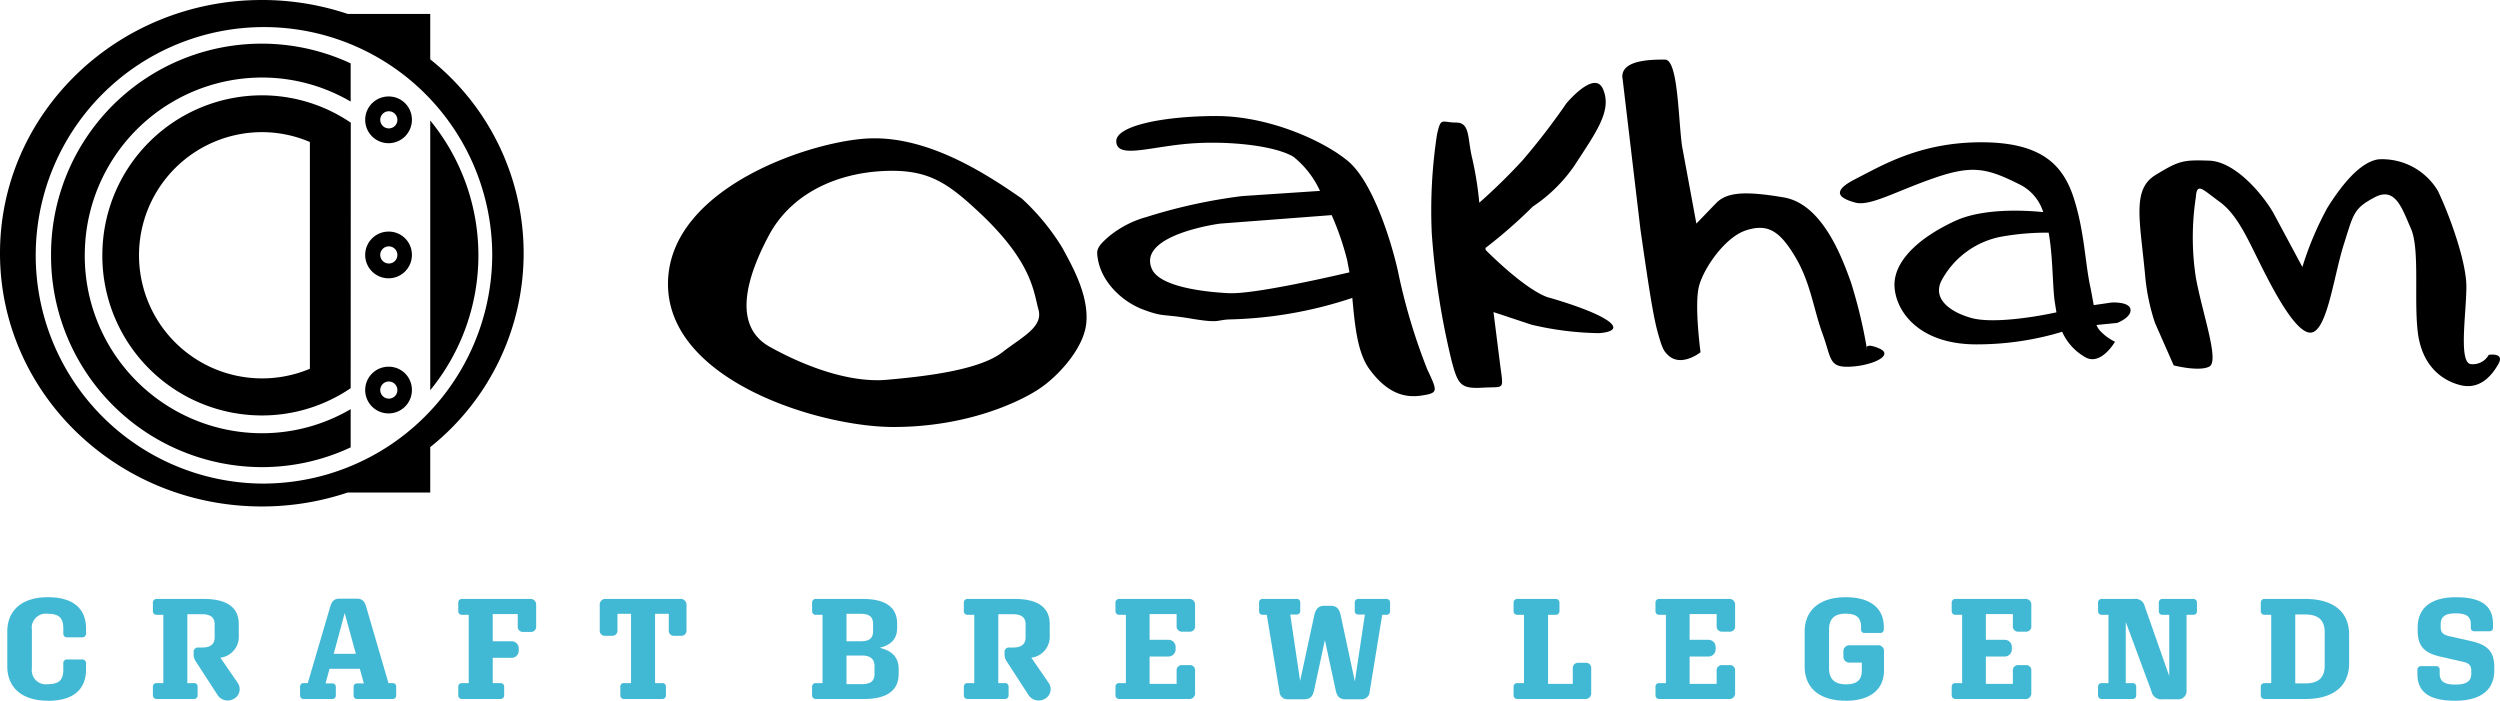
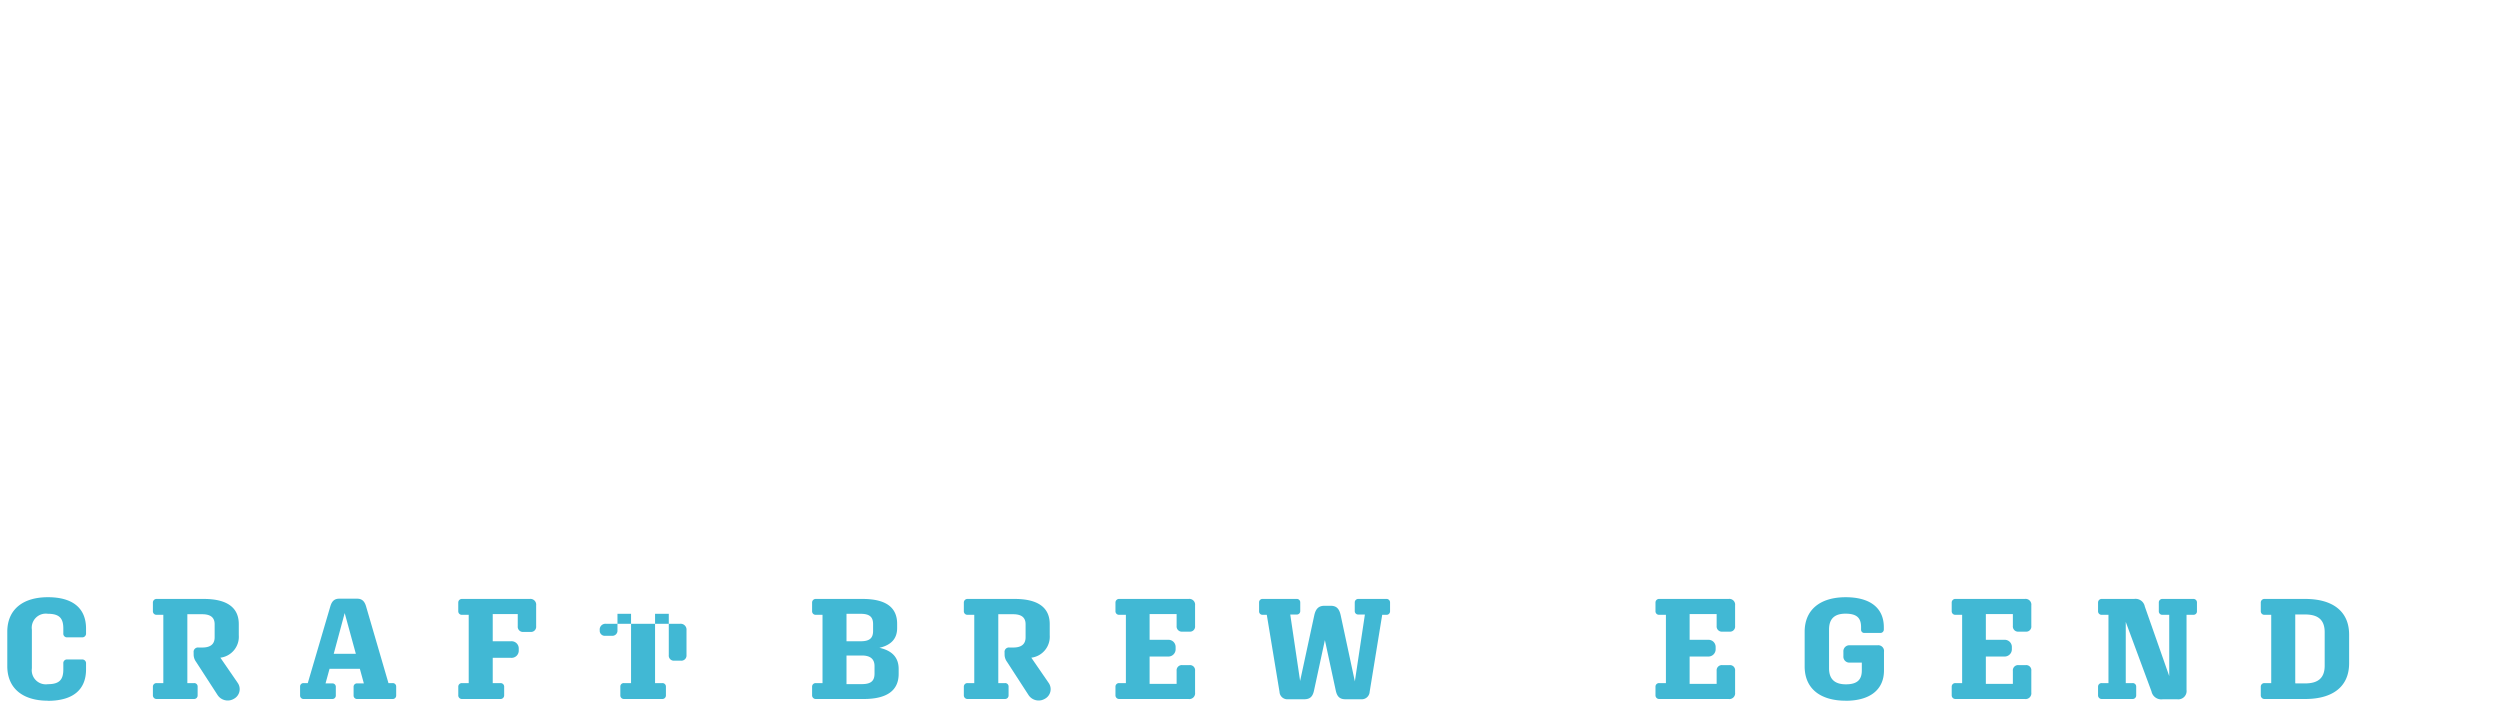
<svg xmlns="http://www.w3.org/2000/svg" width="298.713" height="83.724" viewBox="0 0 298.713 83.724">
  <g id="Oakham-logo" transform="translate(149.357 41.862)">
    <g id="Group_1270" data-name="Group 1270" transform="translate(-149.357 -41.862)">
-       <path id="Path_2330" data-name="Path 2330" d="M46.475,47.629a1.023,1.023,0,1,1,1.006-1.023,1.014,1.014,0,0,1-1.006,1.023m0-3.813a2.791,2.791,0,1,0,2.742,2.79,2.765,2.765,0,0,0-2.742-2.79m0-12.331a1.024,1.024,0,1,1,1.006-1.023,1.014,1.014,0,0,1-1.006,1.023m0-3.813a2.791,2.791,0,1,0,2.742,2.79,2.765,2.765,0,0,0-2.742-2.79m0-12.331a1.023,1.023,0,1,1,1.006-1.023,1.014,1.014,0,0,1-1.006,1.023m0-3.813a2.791,2.791,0,1,0,2.742,2.79,2.765,2.765,0,0,0-2.742-2.79M51.407,14.4V46.62a25.427,25.427,0,0,0,0-32.221M31.285,57.781A27.273,27.273,0,1,1,58.814,30.509,27.4,27.4,0,0,1,31.285,57.781M51.407,7.092V1.663H41.541v0A32.211,32.211,0,0,0,31.285,0C14.005,0,0,13.547,0,30.256S14.005,60.514,31.285,60.514a32.181,32.181,0,0,0,10.256-1.665h9.866V53.422a29.622,29.622,0,0,0,0-46.331M10.131,30.515A21.2,21.2,0,0,1,31.285,9.264,20.985,20.985,0,0,1,41.9,12.137V7.573A25.166,25.166,0,0,0,6.1,30.515a25.241,25.241,0,0,0,25.184,25.3A24.983,24.983,0,0,0,41.9,53.453V48.89a20.965,20.965,0,0,1-10.618,2.875,21.2,21.2,0,0,1-21.154-21.25m26.9,13.546a14.712,14.712,0,1,1-5.758-28.272,14.567,14.567,0,0,1,5.758,1.18Zm-24.8-13.545a19.082,19.082,0,0,0,19.04,19.125A18.883,18.883,0,0,0,41.9,46.383l.012-31.727A18.89,18.89,0,0,0,31.271,11.39a19.081,19.081,0,0,0-19.04,19.125M117.1,25.469c-3.975-3.739-6.315-5.331-11.76-5.022s-10.81,2.681-13.479,7.693-4.394,10.808.15,13.322,9.721,4.292,13.956,3.917,10.975-1.093,13.8-3.289c2.355-1.837,4.9-3,4.314-5.1s-.713-5.617-6.978-11.521M104.09,16.531c6.739-.161,13.321,3.916,18.025,7.215a27.108,27.108,0,0,1,4.84,5.9c1.036,1.936,3.154,5.531,2.844,8.931-.266,2.975-3.29,6.329-5.644,7.893s-8.622,4.549-17.4,4.549-26.94-5.487-26.94-17.086S97.342,16.688,104.09,16.531m56.883,14.582a33.4,33.4,0,0,0-1.858-5.41L145.762,26.72c-2.706.391-9.692,1.939-8.12,5.436,1.057,2.361,7.523,2.8,9.216,2.875,2.8.122,10.9-1.678,14.382-2.49Zm-24-5.179a64.194,64.194,0,0,1,11.455-2.507l9.292-.618a11.262,11.262,0,0,0-3.176-4.082c-2.355-1.384-8.008-1.924-12.415-1.569-4.811.386-8.693,1.849-8.751-.268-.057-1.859,5.645-3.026,11.969-3.026S158.3,16.89,161.125,19.3s5.018,9.144,5.9,13.062a70.79,70.79,0,0,0,3.507,11.761c1.255,2.665,1.318,2.821-.625,3.131s-4.085-.152-6.272-3.131c-1.47-2-1.751-5.324-2.053-8.528a49.756,49.756,0,0,1-14.634,2.57c-1.706.066-1.13.491-4.66-.1s-3.2-.149-5.7-1.079-4.962-3.284-5.408-6.036c-.159-1-.237-1.352,1.282-2.669a12.2,12.2,0,0,1,4.509-2.349m34.1,1.888a91.611,91.611,0,0,0,2.355,15.21c.778,2.973,1.1,3.443,3.766,3.29s2.456.432,2.03-2.924l-.771-6.106,4.538,1.506A37.011,37.011,0,0,0,191,39.806s3.075-.1,1.108-1.485-7.237-2.822-7.237-2.822c-2.512-.924-6.245-4.516-7.353-5.626l-.014-.128-.023-.109a58.5,58.5,0,0,0,5.662-4.953,18.389,18.389,0,0,0,4.926-4.818c2.692-4.14,4.6-6.69,3.447-9.262-1.02-2.268-4.355,1.745-4.355,1.745a80.883,80.883,0,0,1-5.269,6.846,71.13,71.13,0,0,1-5.137,5.028,41.159,41.159,0,0,0-.82-5.186c-.628-2.5-.232-4.392-1.953-4.392s-1.815-.723-2.285,1.447a60.093,60.093,0,0,0-.624,11.731m22.792-18.5,2.146,18.105c1.094,7.626,1.561,10.5,2.1,12.424s.743,2.128,1.16,2.547c1.571,1.569,3.919-.309,3.919-.309s-.786-5.806-.159-7.993,3.141-5.807,5.646-6.591,3.925.015,5.8,3.139,2.2,6.266,3.293,9.248.7,4.075,3.4,3.917,5.213-1.411,3.336-2.189c-1.161-.484-1.428-.311-1.462-.094l.048.266a.548.548,0,0,1-.048-.266,59.281,59.281,0,0,0-1.874-7.763c-1.059-2.966-3.414-9.392-8.037-10.175s-6.742-.627-8.028.627l-2.414,2.5-1.709-9.245c-.466-3.292-.466-10.35-2.036-10.35s-5.321,0-5.091,2.2m65.87,34.337s2.984.779,4.244.15-.8-6.265-1.6-10.658a31.648,31.648,0,0,1,0-9.563c.121-1.88.805-.944,2.851.532s3.3,4.327,4.71,7.15,4.383,8.78,6.266,8.464,2.664-6.778,3.845-10.5,1.171-4.306,3.677-5.645,3.3,1.339,4.359,3.743.352,8.324.8,12.252,2.685,5.8,5.042,6.422,3.8-1.094,4.6-2.507-1.152-1.1-1.152-1.1a2.158,2.158,0,0,1-2.195,1.1c-1.412-.315-.477-6.113-.477-9.253s-2.187-8.936-3.407-11.443a7.755,7.755,0,0,0-7.091-3.765c-2.277.316-4.553,3.3-6.115,5.8A38.4,38.4,0,0,0,275.1,31.9l-3.45-6.429c-1.253-2.2-4.542-6.165-7.676-6.275s-3.613,0-6.424,1.714-1.872,5.322-1.245,11.912a24.641,24.641,0,0,0,1.187,5.768Zm-14.227-7.684c-.268-2.1-.2-5.322-.715-8.174a30.922,30.922,0,0,0-5.711.489,10.287,10.287,0,0,0-7.057,5.172c-1.253,2.355,1.252,3.924,3.609,4.551,2.253.6,6.682.044,10.088-.69Zm7.451,2.614-2.443.243a2.032,2.032,0,0,0,.479.751,5.98,5.98,0,0,0,1.725,1.253s-1.749,3.06-3.693,1.764a6.578,6.578,0,0,1-2.619-2.954,35.131,35.131,0,0,1-9.841,1.5c-7.206.157-10.037-3.919-10.189-6.9s2.824-5.8,7.216-7.836c3.364-1.563,8.389-1.282,10.551-1.065a5.552,5.552,0,0,0-2.556-3.17c-4.079-2.073-5.8-2.5-10.351-.944s-7.771,3.452-9.527,2.983-3.1-1.253,0-2.824S229.359,17,236.727,17s9.878,2.824,11.132,6.9,1.276,7.688,1.965,10.665l.345,1.892,2.131-.31s2.14-.137,2.263.831-1.606,1.612-1.606,1.612" />
      <g id="tagline" transform="translate(0.871 71.359)">
        <path id="Path_2331" data-name="Path 2331" d="M5.673,79.794c-2.972,0-4.85-1.452-4.85-4.134v-4.1c0-2.681,1.878-4.133,4.85-4.133,2.9,0,4.56,1.247,4.56,3.757v.547a.453.453,0,0,1-.478.494H7.979a.435.435,0,0,1-.461-.477v-.58c0-1.214-.461-1.76-1.845-1.76a1.681,1.681,0,0,0-1.912,1.9v4.612a1.681,1.681,0,0,0,1.912,1.9c1.383,0,1.845-.546,1.845-1.759v-.718a.435.435,0,0,1,.461-.478H9.755a.453.453,0,0,1,.478.5v.684c0,2.51-1.656,3.757-4.56,3.757" transform="translate(-0.823 -67.429)" fill="#41b8d4" />
        <path id="Path_2332" data-name="Path 2332" d="M24.966,79.066l-2.545-3.928a1.477,1.477,0,0,1-.29-.871v-.239a.521.521,0,0,1,.58-.6h.461c.957,0,1.469-.393,1.469-1.214V70.645c0-.82-.512-1.195-1.486-1.195H21.379v8.231h.786a.4.4,0,0,1,.443.411v1.058a.417.417,0,0,1-.443.428H17.724a.432.432,0,0,1-.461-.428V78.093a.419.419,0,0,1,.461-.411h.785V69.518h-.785a.419.419,0,0,1-.461-.411V68.049a.431.431,0,0,1,.461-.426h5.618c2.749,0,4.184,1.007,4.184,3.006v1.332a2.521,2.521,0,0,1-2.2,2.682l2.067,3.006a1.305,1.305,0,0,1-.462,1.912,1.445,1.445,0,0,1-1.963-.494" transform="translate(0.135 -67.418)" fill="#41b8d4" />
        <path id="Path_2333" data-name="Path 2333" d="M37.707,79.58H34.324a.408.408,0,0,1-.443-.428V78.095a.4.4,0,0,1,.443-.411H34.8l2.7-9.189c.188-.632.512-.9,1.058-.9H40.7c.547,0,.871.273,1.059.9l2.682,9.189h.477a.4.4,0,0,1,.444.411v1.058a.409.409,0,0,1-.444.428h-4.2a.409.409,0,0,1-.444-.428V78.128a.4.4,0,0,1,.444-.41H41.5l-.477-1.743H37.4l-.478,1.743h.786a.4.4,0,0,1,.443.41v1.024a.408.408,0,0,1-.443.428m2.835-5.4-1.332-4.868L37.9,74.183Z" transform="translate(1.104 -67.42)" fill="#41b8d4" />
        <path id="Path_2334" data-name="Path 2334" d="M51.742,79.151V78.093a.418.418,0,0,1,.461-.411h.785V69.518H52.2a.419.419,0,0,1-.461-.411V68.049a.431.431,0,0,1,.461-.426h8.078a.686.686,0,0,1,.768.768v2.493a.62.62,0,0,1-.649.684h-.9a.62.62,0,0,1-.649-.684V69.433h-2.99v3.246h2.186a.858.858,0,0,1,.923.871v.239a.858.858,0,0,1-.923.871H55.858v3.022h.906a.418.418,0,0,1,.46.411v1.058a.431.431,0,0,1-.46.428H52.2a.432.432,0,0,1-.461-.428" transform="translate(2.145 -67.418)" fill="#41b8d4" />
-         <path id="Path_2335" data-name="Path 2335" d="M75.16,79.577H70.617a.417.417,0,0,1-.443-.428V78.092a.4.4,0,0,1,.443-.411h.837V69.4H69.831v1.963a.614.614,0,0,1-.648.667h-.82a.606.606,0,0,1-.65-.667V68.39a.686.686,0,0,1,.768-.768h8.813a.7.7,0,0,1,.786.768v2.972a.619.619,0,0,1-.667.667h-.8a.606.606,0,0,1-.65-.667V69.4H74.323v8.282h.837a.411.411,0,0,1,.461.411V79.15a.423.423,0,0,1-.461.428" transform="translate(3.076 -67.418)" fill="#41b8d4" />
+         <path id="Path_2335" data-name="Path 2335" d="M75.16,79.577H70.617a.417.417,0,0,1-.443-.428V78.092a.4.4,0,0,1,.443-.411h.837V69.4H69.831v1.963a.614.614,0,0,1-.648.667h-.82a.606.606,0,0,1-.65-.667a.686.686,0,0,1,.768-.768h8.813a.7.7,0,0,1,.786.768v2.972a.619.619,0,0,1-.667.667h-.8a.606.606,0,0,1-.65-.667V69.4H74.323v8.282h.837a.411.411,0,0,1,.461.411V79.15a.423.423,0,0,1-.461.428" transform="translate(3.076 -67.418)" fill="#41b8d4" />
        <path id="Path_2336" data-name="Path 2336" d="M97.855,79.578H92.149a.431.431,0,0,1-.46-.428V78.093a.418.418,0,0,1,.46-.411h.786V69.518h-.786a.418.418,0,0,1-.46-.411V68.049a.43.43,0,0,1,.46-.426h5.568c2.767,0,4.134.991,4.134,2.972v.512c0,1.281-.734,2.033-2.118,2.356,1.5.326,2.3,1.145,2.3,2.529v.58c0,1.981-1.383,3.007-4.183,3.007m-2.05-6.9h1.708c1.11,0,1.469-.428,1.469-1.23v-.82c0-.8-.359-1.229-1.469-1.229H95.8ZM97.649,77.8c1.127,0,1.5-.426,1.5-1.264v-.889c0-.819-.478-1.264-1.5-1.264H95.8V77.8Z" transform="translate(4.473 -67.418)" fill="#41b8d4" />
        <path id="Path_2337" data-name="Path 2337" d="M116.525,79.066l-2.545-3.928a1.477,1.477,0,0,1-.29-.871v-.239a.521.521,0,0,1,.581-.6h.461c.956,0,1.468-.393,1.468-1.214V70.645c0-.82-.512-1.195-1.486-1.195h-1.776v8.231h.785a.4.4,0,0,1,.444.411v1.058a.418.418,0,0,1-.444.428h-4.441a.431.431,0,0,1-.46-.428V78.093a.418.418,0,0,1,.46-.411h.786V69.518h-.786a.418.418,0,0,1-.46-.411V68.049a.43.43,0,0,1,.46-.426H114.9c2.749,0,4.184,1.007,4.184,3.006v1.332a2.522,2.522,0,0,1-2.2,2.682l2.067,3.006a1.3,1.3,0,0,1-.461,1.912,1.446,1.446,0,0,1-1.964-.494" transform="translate(5.472 -67.418)" fill="#41b8d4" />
        <path id="Path_2338" data-name="Path 2338" d="M134.686,79.577H126.4a.431.431,0,0,1-.46-.428V78.092a.418.418,0,0,1,.46-.411h.786V69.517H126.4a.418.418,0,0,1-.46-.411V68.048a.431.431,0,0,1,.46-.426h8.284a.686.686,0,0,1,.768.768V70.85a.612.612,0,0,1-.649.684h-.889a.624.624,0,0,1-.666-.684V69.433h-3.228v3.074h2.186a.856.856,0,0,1,.922.871v.255a.866.866,0,0,1-.922.871h-2.186v3.264h3.228V76.213a.624.624,0,0,1,.666-.684h.889a.611.611,0,0,1,.649.684v2.6a.686.686,0,0,1-.768.768" transform="translate(6.47 -67.418)" fill="#41b8d4" />
        <path id="Path_2339" data-name="Path 2339" d="M147.518,79.611h-1.93a.93.93,0,0,1-.991-.888l-1.52-9.206H142.6a.4.4,0,0,1-.444-.41V68.048a.408.408,0,0,1,.444-.426h4.031a.407.407,0,0,1,.443.426v1.025a.4.4,0,0,1-.443.41h-.751l1.178,7.942,1.691-7.84c.17-.785.529-1.144,1.213-1.144h.751c.7,0,1.024.359,1.195,1.144l1.691,7.891,1.2-7.993h-.768a.4.4,0,0,1-.444-.41V68.048a.417.417,0,0,1,.444-.426h3.314a.421.421,0,0,1,.46.426v1.059a.409.409,0,0,1-.46.41h-.478l-1.5,9.206a.945.945,0,0,1-1.007.888h-1.863c-.649,0-1.008-.256-1.178-1.041l-1.3-6.029-1.3,6.029c-.17.785-.529,1.041-1.195,1.041" transform="translate(7.415 -67.418)" fill="#41b8d4" />
-         <path id="Path_2340" data-name="Path 2340" d="M171.35,79.577a.432.432,0,0,1-.461-.428V78.092a.419.419,0,0,1,.461-.411h.785V69.517h-.785a.419.419,0,0,1-.461-.411V68.048a.431.431,0,0,1,.461-.426h4.56a.431.431,0,0,1,.461.426v1.058a.419.419,0,0,1-.461.411h-.9v8.25h2.955V75.922a.614.614,0,0,1,.649-.666h.9a.606.606,0,0,1,.65.666v2.887a.686.686,0,0,1-.768.768Z" transform="translate(9.089 -67.418)" fill="#41b8d4" />
        <path id="Path_2341" data-name="Path 2341" d="M195.656,79.577h-8.284a.431.431,0,0,1-.46-.428V78.092a.418.418,0,0,1,.46-.411h.786V69.517h-.786a.418.418,0,0,1-.46-.411V68.048a.431.431,0,0,1,.46-.426h8.284a.686.686,0,0,1,.768.768V70.85a.612.612,0,0,1-.65.684h-.888a.624.624,0,0,1-.666-.684V69.433h-3.228v3.074h2.186a.856.856,0,0,1,.922.871v.255a.866.866,0,0,1-.922.871h-2.186v3.264h3.228V76.213a.624.624,0,0,1,.666-.684h.888a.612.612,0,0,1,.65.684v2.6a.686.686,0,0,1-.768.768" transform="translate(10.023 -67.418)" fill="#41b8d4" />
        <path id="Path_2342" data-name="Path 2342" d="M208.673,79.794c-3.04,0-4.919-1.434-4.919-4.1V71.562c0-2.681,1.9-4.133,4.9-4.133,2.905,0,4.56,1.264,4.56,3.587v.256a.413.413,0,0,1-.426.428h-1.9a.382.382,0,0,1-.393-.411v-.273c0-1.093-.478-1.622-1.863-1.622-1.332,0-1.964.632-1.964,1.9v4.629c0,1.264.65,1.913,2.016,1.913s1.9-.564,1.9-1.657v-.94h-1.417a.709.709,0,0,1-.785-.751v-.546a.714.714,0,0,1,.785-.769h3.279a.69.69,0,0,1,.786.785v2.221c0,2.323-1.708,3.62-4.56,3.62" transform="translate(11.005 -67.429)" fill="#41b8d4" />
        <path id="Path_2343" data-name="Path 2343" d="M229.1,79.577h-8.284a.432.432,0,0,1-.46-.428V78.092a.419.419,0,0,1,.46-.411h.786V69.517h-.786a.418.418,0,0,1-.46-.411V68.048a.431.431,0,0,1,.46-.426H229.1a.686.686,0,0,1,.768.768V70.85a.612.612,0,0,1-.649.684h-.889a.624.624,0,0,1-.666-.684V69.433h-3.228v3.074h2.186a.856.856,0,0,1,.922.871v.255a.866.866,0,0,1-.922.871h-2.186v3.264h3.228V76.213a.624.624,0,0,1,.666-.684h.889a.611.611,0,0,1,.649.684v2.6a.686.686,0,0,1-.768.768" transform="translate(11.973 -67.418)" fill="#41b8d4" />
        <path id="Path_2344" data-name="Path 2344" d="M246.321,79.611h-1.707a1.193,1.193,0,0,1-1.35-.94l-3.074-8.3v7.309h.786a.411.411,0,0,1,.461.411V79.15a.422.422,0,0,1-.461.428h-3.638a.431.431,0,0,1-.46-.428V78.092a.418.418,0,0,1,.46-.411h.786V69.517h-.786a.418.418,0,0,1-.46-.41V68.048a.431.431,0,0,1,.46-.426H241.2a1.126,1.126,0,0,1,1.264.9l2.92,8.319V69.517H244.6a.409.409,0,0,1-.46-.41V68.048a.421.421,0,0,1,.46-.426h3.638a.421.421,0,0,1,.46.426v1.059a.409.409,0,0,1-.46.41h-.786V78.5a.99.99,0,0,1-1.127,1.109" transform="translate(12.936 -67.418)" fill="#41b8d4" />
        <path id="Path_2345" data-name="Path 2345" d="M255.714,79.578a.432.432,0,0,1-.461-.428V78.093a.418.418,0,0,1,.461-.411h.786V69.518h-.786a.419.419,0,0,1-.461-.411V68.049a.431.431,0,0,1,.461-.426h4.851c3.227,0,5.243,1.434,5.243,4.27v3.415c0,2.835-2.016,4.27-5.243,4.27Zm4.833-1.862c1.538,0,2.34-.633,2.34-2.119v-4c0-1.486-.8-2.118-2.34-2.118H259.37v8.232Z" transform="translate(14.007 -67.418)" fill="#41b8d4" />
-         <path id="Path_2346" data-name="Path 2346" d="M281.972,70.64v.41a.4.4,0,0,1-.428.444h-1.793a.381.381,0,0,1-.429-.428v-.393c0-.9-.477-1.314-1.793-1.314-1.3,0-1.81.393-1.81,1.314V71c0,.7.359.94,1.075,1.094l2.562.58c1.794.411,2.767,1.111,2.767,3.108v.394c0,2.2-1.452,3.62-4.681,3.62-3.3,0-4.507-1.178-4.507-3.228v-.443a.422.422,0,0,1,.425-.462h1.828a.4.4,0,0,1,.41.444v.428c0,.922.5,1.331,1.863,1.331s1.912-.41,1.912-1.331v-.325c0-.718-.359-.922-1.092-1.093l-2.562-.581c-1.795-.41-2.751-1.11-2.751-3.108v-.376c0-2.2,1.418-3.62,4.578-3.62,3.246,0,4.425,1.178,4.425,3.211" transform="translate(15.037 -67.429)" fill="#41b8d4" />
      </g>
    </g>
  </g>
</svg>